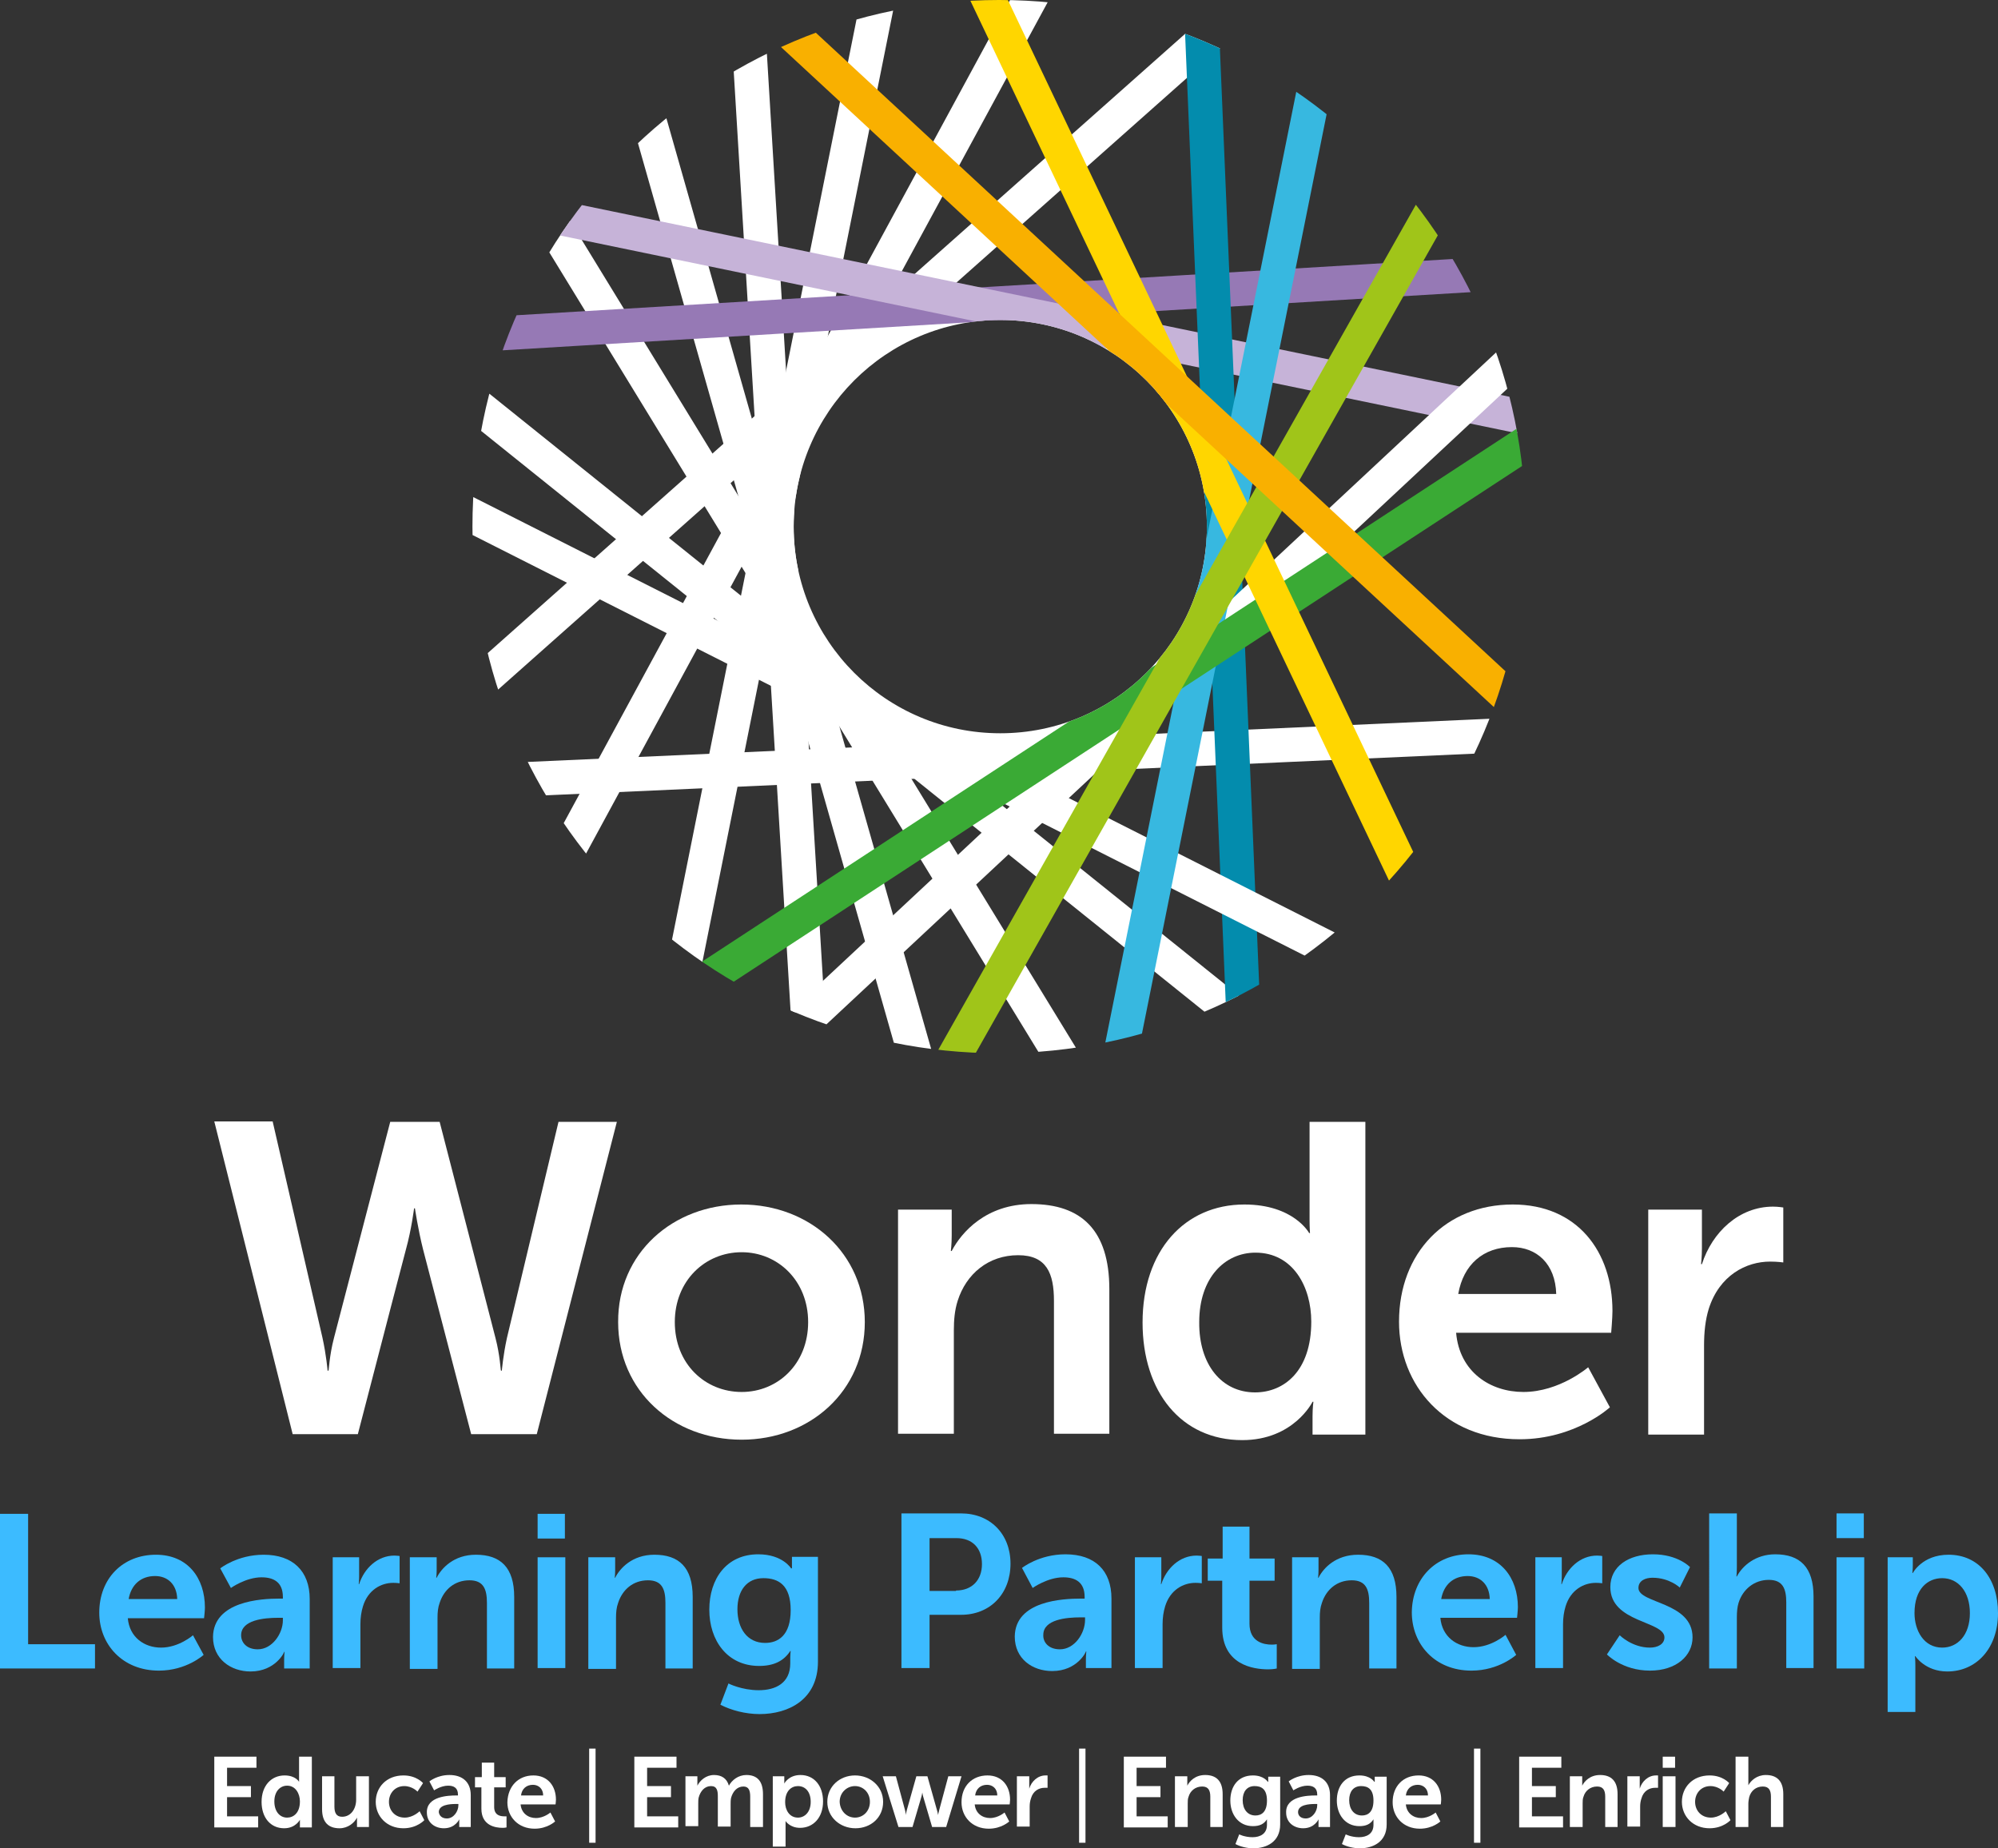
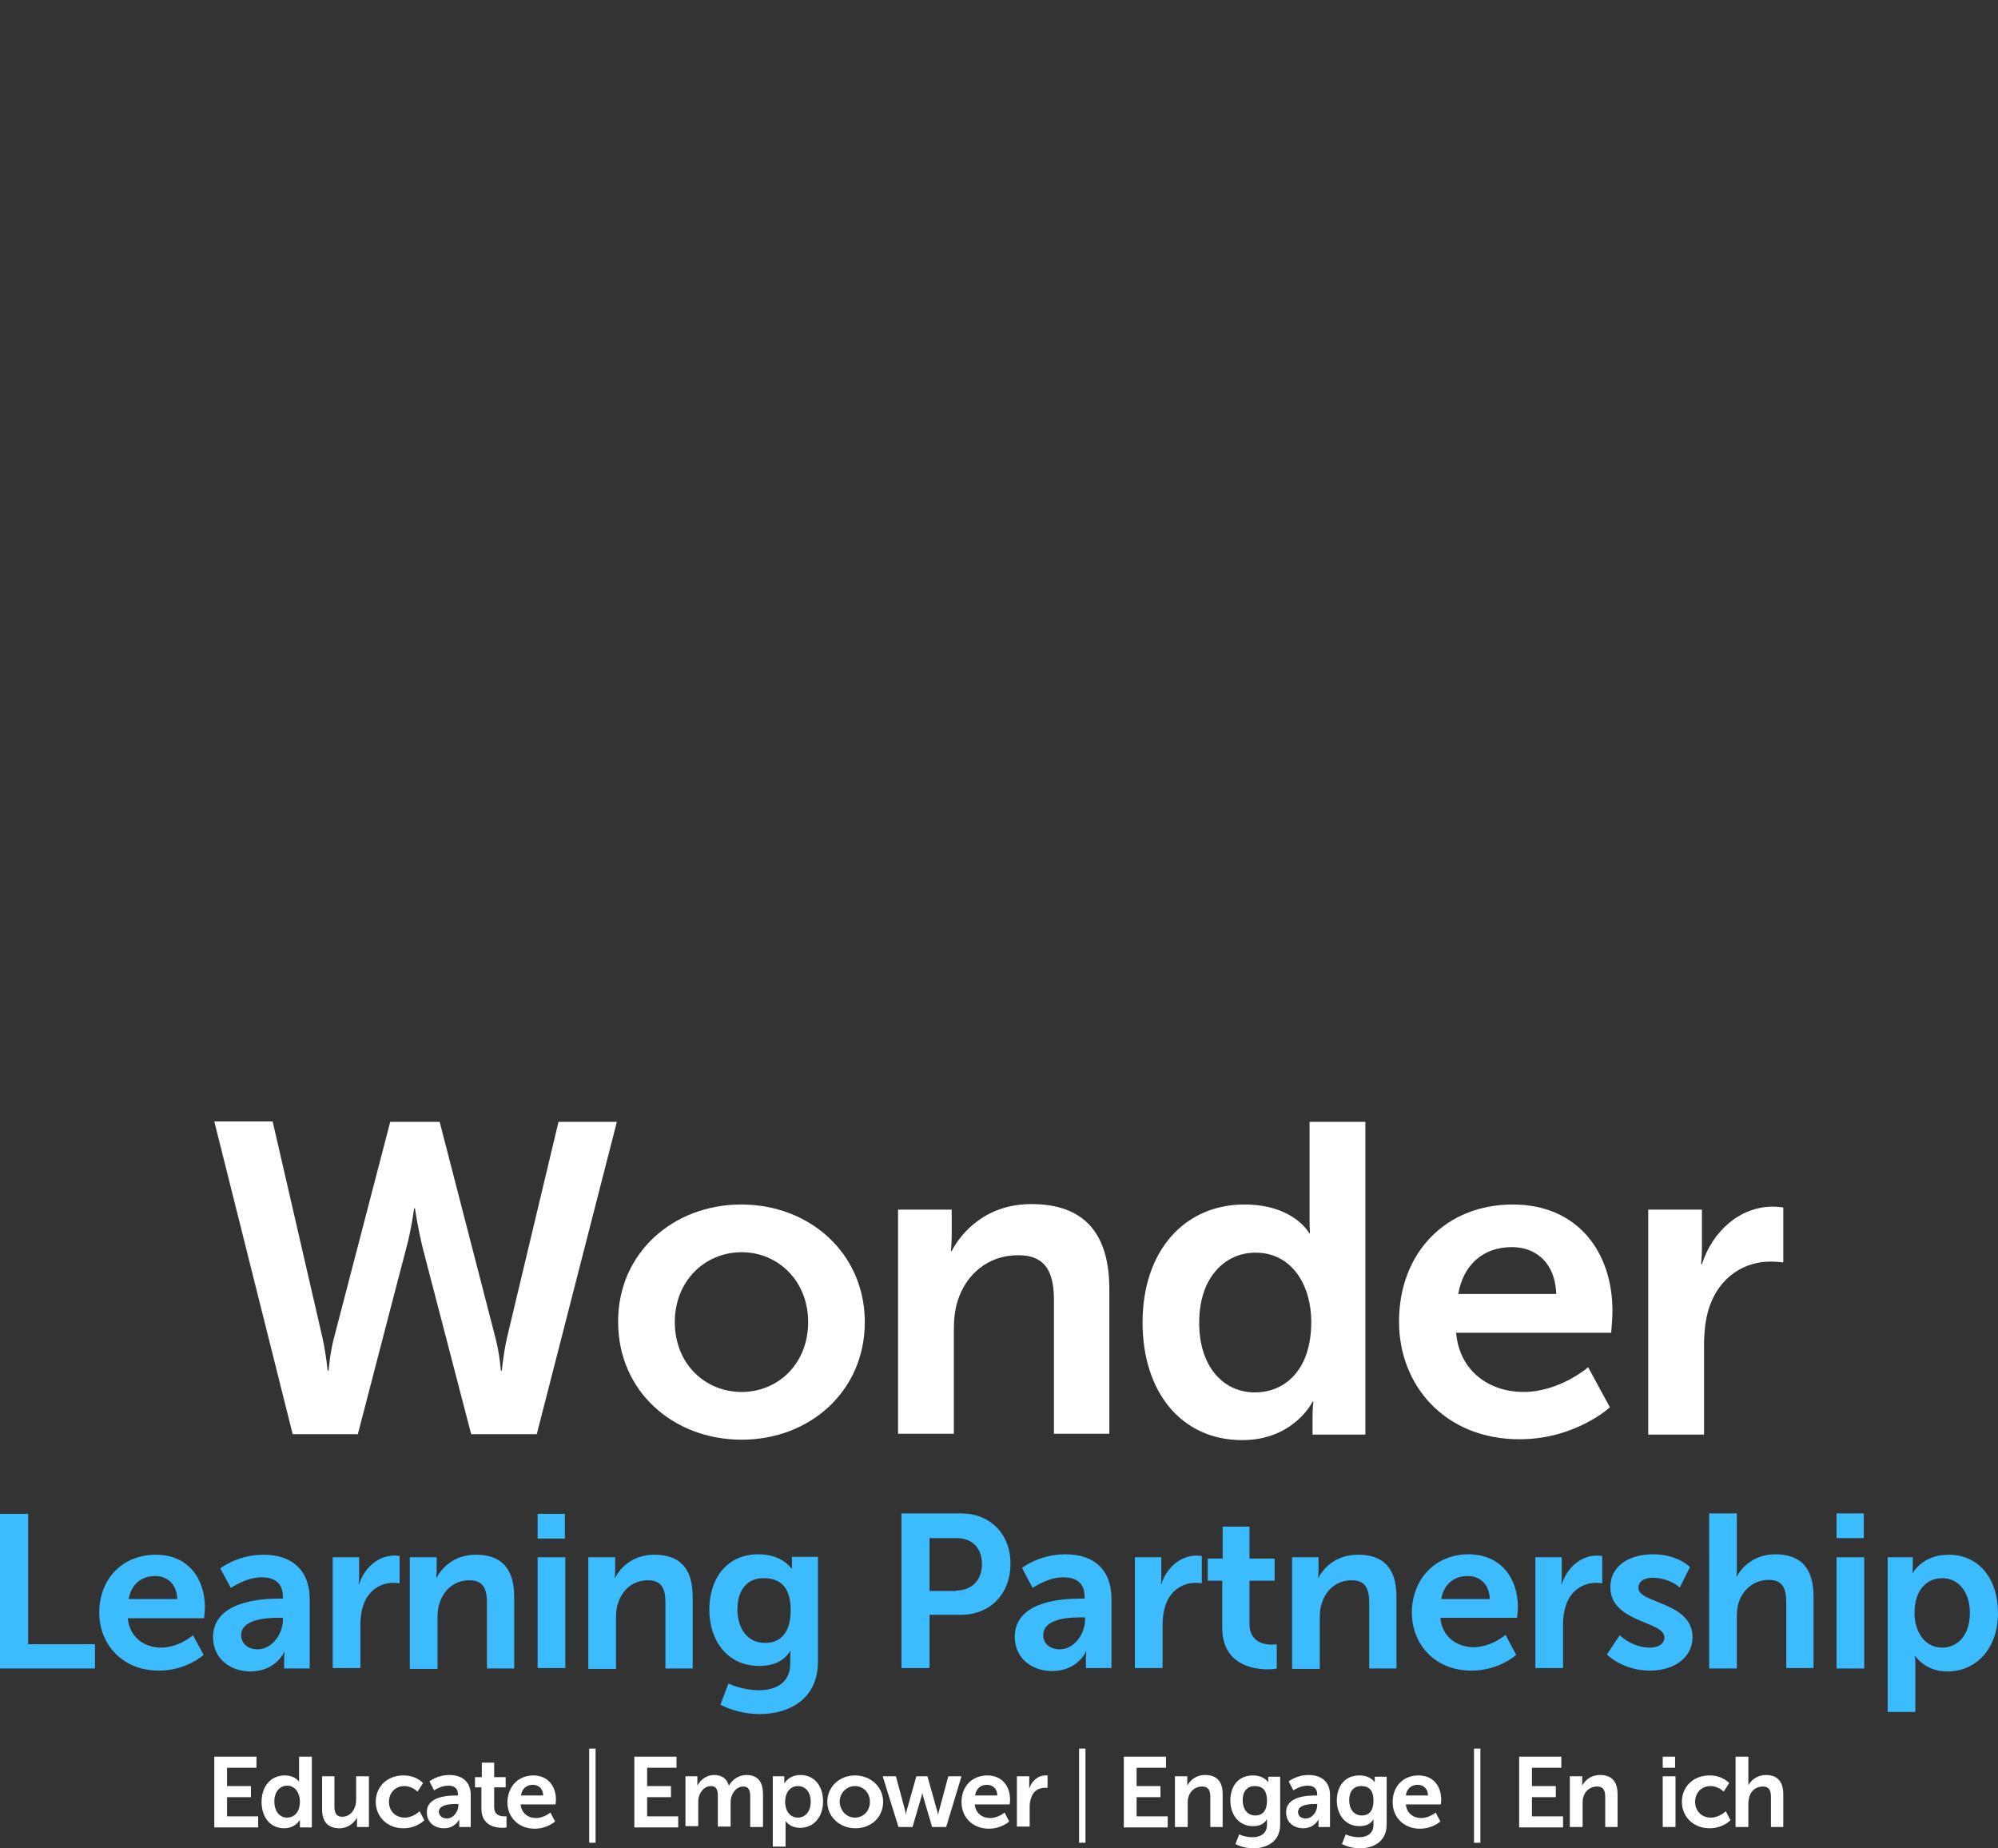
<svg xmlns="http://www.w3.org/2000/svg" xmlns:xlink="http://www.w3.org/1999/xlink" version="1.1" id="Layer_1" x="0px" y="0px" width="469px" height="433.8px" viewBox="0 0 469 433.8" style="enable-background:new 0 0 469 433.8;" xml:space="preserve">
  <rect x="0" y="0" width="469" height="433.8" fill="#333333" stroke="none" />
  <style type="text/css">
	.st0{fill:#FFFFFF;}
	.st1{fill:#3cbbff;}
	.st2{clip-path:url(#SVGID_00000147199184132739892860000000728031739432330400_);}
	.st3{fill:none;stroke:#FFFFFF;stroke-width:8.021;stroke-miterlimit:10;}
	.st4{fill:none;stroke:#FFFFFF;stroke-width:8.02;stroke-miterlimit:10;}
	.st5{fill:none;stroke:#09416B;stroke-width:8.021;stroke-miterlimit:10;}
	.st6{fill:none;stroke:#9679B5;stroke-width:8.021;stroke-miterlimit:10;}
	.st7{fill:none;stroke:#C6B3D8;stroke-width:8.021;stroke-miterlimit:10;}
	.st8{fill:none;stroke:#038CAD;stroke-width:8.02;stroke-miterlimit:10;}
	.st9{fill:none;stroke:#37B8E0;stroke-width:8.02;stroke-miterlimit:10;}
	.st10{fill:none;stroke:#3AAA35;stroke-width:8.021;stroke-miterlimit:10;}
	.st11{fill:none;stroke:#FFD600;stroke-width:8.021;stroke-miterlimit:10;}
	.st12{fill:none;stroke:#A0C519;stroke-width:8.021;stroke-miterlimit:10;}
	.st13{fill:none;stroke:#F9B000;stroke-width:8.021;stroke-miterlimit:10;}
</style>
  <g>
    <g>
      <g>
        <path class="st0" d="M116.3,314c1.1,4.2,1.2,7.7,1.3,7.7h0.2c0,0,0.3-3.6,1.2-7.7l12.1-50.7h13.7L126,336.6h-15.4l-11.3-43.4     c-1.2-4.8-1.9-9.6-1.9-9.6h-0.2c0,0-0.6,4.9-1.9,9.6l-3.4,13l-7.9,30.4H68.7l-18.4-73.4h13.7L75.7,314c0.9,4.1,1.2,7.7,1.2,7.7     h0.2c0.1,0,0.2-3.5,1.3-7.7l13.2-50.7h11.6L116.3,314z" />
        <path class="st0" d="M174,282.7c16.1,0,29,11.5,29,27.6c0,16.2-12.9,27.6-28.9,27.6c-16.1,0-29-11.4-29-27.6     C145,294.1,158,282.7,174,282.7z M174.1,326.7c8.5,0,15.6-6.6,15.6-16.4c0-9.7-7.1-16.4-15.6-16.4c-8.6,0-15.7,6.7-15.7,16.4     C158.4,320.1,165.5,326.7,174.1,326.7z" />
        <path class="st0" d="M210.8,283.9h12.6v6.1c0,2-0.2,3.6-0.2,3.6h0.2c2.3-4.4,8.1-11,18.7-11c11.7,0,18.3,6.1,18.3,20v33.9h-13     v-31.2c0-6.4-1.7-10.7-8.4-10.7c-7,0-12.2,4.4-14.2,10.7c-0.7,2.2-0.9,4.5-0.9,7v24.2h-13.1V283.9z" />
        <path class="st0" d="M292.1,282.7c11.6,0,15.2,6.7,15.2,6.7h0.2c0,0-0.1-1.3-0.1-3v-23.1h13.1v73.4h-12.4v-4.3     c0-2,0.2-3.4,0.2-3.4h-0.2c0,0-4.4,9-16.5,9c-14.3,0-23.4-11.3-23.4-27.6C268.2,293.5,278.1,282.7,292.1,282.7z M294.6,326.8     c6.8,0,13.2-5,13.2-16.6c0-8.2-4.3-16.2-13.1-16.2c-7.2,0-13.2,5.9-13.2,16.3C281.4,320.3,286.8,326.8,294.6,326.8z" />
        <path class="st0" d="M355.1,282.7c15.2,0,23.4,11.1,23.4,25c0,1.6-0.3,5.1-0.3,5.1h-36.4c0.8,9.2,8,13.9,15.8,13.9     c8.5,0,15.2-5.8,15.2-5.8l5.1,9.4c0,0-8.1,7.5-21.2,7.5c-17.5,0-28.3-12.6-28.3-27.6C328.4,294,339.4,282.7,355.1,282.7z      M365.3,303.7c-0.2-7.1-4.6-11-10.4-11c-6.7,0-11.4,4.1-12.6,11H365.3z" />
        <path class="st0" d="M386.9,283.9h12.6v9.1c0,2-0.2,3.7-0.2,3.7h0.2c2.4-7.5,8.7-13.5,16.7-13.5c1.2,0,2.4,0.2,2.4,0.2v12.9     c0,0-1.3-0.2-3.1-0.2c-5.6,0-11.9,3.2-14.4,11.1c-0.8,2.6-1.1,5.5-1.1,8.6v20.9h-13.1V283.9z" />
      </g>
      <g>
        <g>
          <path class="st1" d="M0,355.3h6.6v30.6h15.7v5.7H0V355.3z" />
          <path class="st1" d="M36.6,364.9c7.5,0,11.5,5.5,11.5,12.4c0,0.8-0.2,2.5-0.2,2.5H30c0.4,4.5,3.9,6.9,7.8,6.9      c4.2,0,7.5-2.9,7.5-2.9l2.5,4.6c0,0-4,3.7-10.5,3.7c-8.6,0-14-6.2-14-13.6C23.3,370.5,28.8,364.9,36.6,364.9z M41.6,375.3      c-0.1-3.5-2.3-5.4-5.2-5.4c-3.3,0-5.6,2-6.2,5.4H41.6z" />
          <path class="st1" d="M65.5,375.2h0.9v-0.4c0-3.4-2.1-4.6-5-4.6c-3.7,0-7.2,2.5-7.2,2.5l-2.5-4.6c0,0,4-3.2,10.2-3.2      c6.8,0,10.8,3.8,10.8,10.4v16.3h-6v-2.1c0-1,0.1-1.8,0.1-1.8h-0.1c0.1,0-2,4.6-7.9,4.6c-4.6,0-8.8-2.9-8.8-8.1      C50.1,375.8,61.3,375.2,65.5,375.2z M60.5,387.1c3.4,0,5.9-3.7,5.9-6.8v-0.6h-1.1c-3.3,0-8.7,0.5-8.7,4.1      C56.6,385.5,57.9,387.1,60.5,387.1z" />
          <path class="st1" d="M78.1,365.5h6.2v4.5c0,1-0.1,1.8-0.1,1.8h0.1c1.2-3.7,4.3-6.7,8.3-6.7c0.6,0,1.2,0.1,1.2,0.1v6.4      c0,0-0.7-0.1-1.5-0.1c-2.8,0-5.9,1.6-7.1,5.5c-0.4,1.3-0.6,2.7-0.6,4.2v10.3h-6.5V365.5z" />
          <path class="st1" d="M96.3,365.5h6.2v3c0,1-0.1,1.8-0.1,1.8h0.1c1.1-2.2,4-5.4,9.2-5.4c5.8,0,9,3,9,9.9v16.8h-6.4v-15.4      c0-3.2-0.8-5.3-4.1-5.3c-3.5,0-6,2.2-7,5.3c-0.4,1.1-0.5,2.2-0.5,3.5v12h-6.5V365.5z" />
          <path class="st1" d="M126.2,355.3h6.4v5.8h-6.4V355.3z M126.2,365.5h6.5v26h-6.5V365.5z" />
          <path class="st1" d="M138.2,365.5h6.2v3c0,1-0.1,1.8-0.1,1.8h0.1c1.1-2.2,4-5.4,9.2-5.4c5.8,0,9,3,9,9.9v16.8h-6.4v-15.4      c0-3.2-0.8-5.3-4.1-5.3c-3.5,0-6,2.2-7,5.3c-0.4,1.1-0.5,2.2-0.5,3.5v12h-6.5V365.5z" />
          <path class="st1" d="M178.1,396.7c4,0,7.4-1.7,7.4-6.3v-1.5c0-0.6,0.1-1.4,0.1-1.4h-0.1c-1.5,2.3-3.8,3.5-7.3,3.5      c-7.5,0-11.7-6-11.7-13.2s4-13,11.5-13c5.7,0,7.7,3.3,7.7,3.3h0.2c0,0,0-0.3,0-0.7v-2h6.1V390c0,8.9-6.9,12.3-13.7,12.3      c-3.3,0-6.7-0.9-9.2-2.2l1.9-5C170.9,395.1,174.1,396.7,178.1,396.7z M185.6,377.9c0-5.9-2.9-7.5-6.4-7.5      c-3.9,0-6.1,2.9-6.1,7.3c0,4.5,2.3,7.9,6.5,7.9C182.7,385.6,185.6,383.8,185.6,377.9z" />
        </g>
        <g>
          <path class="st1" d="M211.6,355.2h14c6.8,0,11.6,4.8,11.6,11.8c0,7.1-4.8,12-11.6,12h-7.4v12.5h-6.6V355.2z M224.4,373.3      c3.8,0,6.1-2.5,6.1-6.2c0-3.7-2.2-6.1-6-6.1h-6.3v12.4H224.4z" />
          <path class="st1" d="M253.7,375.2h0.9v-0.4c0-3.4-2.1-4.6-5-4.6c-3.7,0-7.2,2.5-7.2,2.5l-2.5-4.7c0,0,4-3.2,10.2-3.2      c6.9,0,10.8,3.8,10.8,10.4v16.3h-6v-2.1c0-1,0.1-1.8,0.1-1.8h-0.1c0.1,0-2,4.6-7.9,4.6c-4.7,0-8.8-2.9-8.8-8.1      C238.3,375.7,249.5,375.2,253.7,375.2z M248.8,387.1c3.4,0,5.9-3.7,5.9-6.9v-0.6h-1.1c-3.3,0-8.7,0.5-8.7,4.1      C244.8,385.4,246.1,387.1,248.8,387.1z" />
          <path class="st1" d="M266.4,365.5h6.2v4.5c0,1-0.1,1.8-0.1,1.8h0.1c1.2-3.7,4.3-6.7,8.3-6.7c0.6,0,1.2,0.1,1.2,0.1v6.4      c0,0-0.7-0.1-1.5-0.1c-2.8,0-5.9,1.6-7.1,5.5c-0.4,1.3-0.6,2.7-0.6,4.2v10.3h-6.5V365.5z" />
          <path class="st1" d="M286.9,371h-3.4v-5.2h3.5v-7.5h6.3v7.5h5.9v5.2h-5.9v10.1c0,4.3,3.4,4.9,5.2,4.9c0.7,0,1.2-0.1,1.2-0.1v5.7      c0,0-0.8,0.2-2,0.2c-3.6,0-10.8-1.1-10.8-9.8V371z" />
          <path class="st1" d="M303.3,365.5h6.2v3c0,1-0.1,1.8-0.1,1.8h0.1c1.1-2.2,4-5.4,9.3-5.4c5.8,0,9,3,9,9.9v16.8h-6.4v-15.4      c0-3.2-0.8-5.3-4.1-5.3c-3.5,0-6,2.2-7,5.3c-0.4,1.1-0.5,2.2-0.5,3.5v12h-6.5V365.5z" />
          <path class="st1" d="M344.7,364.8c7.5,0,11.6,5.5,11.6,12.4c0,0.8-0.2,2.5-0.2,2.5h-18c0.4,4.5,3.9,6.9,7.8,6.9      c4.2,0,7.5-2.9,7.5-2.9l2.5,4.7c0,0-4,3.7-10.5,3.7c-8.6,0-14-6.2-14-13.7C331.5,370.5,337,364.8,344.7,364.8z M349.7,375.3      c-0.1-3.5-2.3-5.4-5.2-5.4c-3.3,0-5.6,2-6.2,5.4H349.7z" />
          <path class="st1" d="M360.4,365.5h6.2v4.5c0,1-0.1,1.8-0.1,1.8h0.1c1.2-3.7,4.3-6.7,8.3-6.7c0.6,0,1.2,0.1,1.2,0.1v6.4      c0,0-0.7-0.1-1.5-0.1c-2.8,0-5.9,1.6-7.1,5.5c-0.4,1.3-0.6,2.7-0.6,4.2v10.3h-6.5V365.5z" />
          <path class="st1" d="M380.2,383.8c0,0,2.9,2.9,7.1,2.9c1.8,0,3.4-0.8,3.4-2.4c0-3.9-12.7-3.4-12.7-11.8c0-4.9,4.3-7.7,10-7.7      c5.9,0,8.7,3,8.7,3l-2.4,4.8c0,0-2.4-2.3-6.4-2.3c-1.7,0-3.3,0.7-3.3,2.4c0,3.7,12.7,3.2,12.7,11.6c0,4.3-3.8,7.8-10,7.8      c-6.5,0-10.1-3.8-10.1-3.8L380.2,383.8z" />
          <path class="st1" d="M401.2,355.2h6.5v12.6c0,1.3-0.1,2.2-0.1,2.2h0.1c1.3-2.5,4.4-5.2,9-5.2c5.8,0,9,3,9,9.9v16.8h-6.4v-15.4      c0-3.2-0.8-5.3-4.1-5.3c-3.4,0-6.1,2.2-7.1,5.4c-0.3,1-0.4,2.1-0.4,3.4v12h-6.5V355.2z" />
          <path class="st1" d="M431.1,355.2h6.4v5.8h-6.4V355.2z M431.1,365.5h6.5v26.1h-6.5V365.5z" />
          <path class="st1" d="M443.1,365.5h5.9v1.9c0,1-0.1,1.8-0.1,1.8h0.1c0,0,2.2-4.3,8.4-4.3c7.1,0,11.6,5.6,11.6,13.7      c0,8.3-5.1,13.7-11.9,13.7c-5.2,0-7.5-3.6-7.5-3.6h-0.1c0,0,0.1,0.9,0.1,2.2v10.9h-6.5V365.5z M455.9,386.7      c3.6,0,6.5-2.9,6.5-8.1c0-5-2.7-8.2-6.5-8.2c-3.4,0-6.5,2.5-6.5,8.2C449.4,382.7,451.6,386.7,455.9,386.7z" />
        </g>
      </g>
      <g>
        <path class="st0" d="M50.3,412.3h9.9v2.6h-6.9v4.3h5.6v2.6h-5.6v4.5h7.3v2.6H50.3V412.3z" />
        <path class="st0" d="M66.8,416.7c2.6,0,3.4,1.5,3.4,1.5h0c0,0,0-0.3,0-0.7v-5.2h3v16.6h-2.8v-1c0-0.4,0-0.8,0-0.8h0     c0,0-1,2-3.7,2c-3.2,0-5.3-2.5-5.3-6.2C61.4,419.1,63.7,416.7,66.8,416.7z M67.4,426.6c1.5,0,3-1.1,3-3.8c0-1.8-1-3.7-3-3.7     c-1.6,0-3,1.3-3,3.7C64.4,425.2,65.7,426.6,67.4,426.6z" />
        <path class="st0" d="M75.5,416.9h3v7.1c0,1.4,0.4,2.4,1.8,2.4c2.1,0,3.3-1.9,3.3-4v-5.5h3v11.9h-2.8v-1.4c0-0.5,0-0.8,0-0.8h0     c-0.6,1.2-2.1,2.5-4.1,2.5c-2.5,0-4.1-1.3-4.1-4.5V416.9z" />
        <path class="st0" d="M94.7,416.7c3.1,0,4.6,1.8,4.6,1.8l-1.3,2c0,0-1.2-1.3-3.1-1.3c-2.2,0-3.6,1.7-3.6,3.7c0,2,1.4,3.7,3.7,3.7     c2,0,3.5-1.5,3.5-1.5l1.1,2.1c0,0-1.7,1.9-4.9,1.9c-3.9,0-6.5-2.8-6.5-6.2C88.2,419.5,90.7,416.7,94.7,416.7z" />
        <path class="st0" d="M107.1,421.4h0.4v-0.2c0-1.6-1-2.1-2.3-2.1c-1.7,0-3.3,1.1-3.3,1.1l-1.1-2.1c0,0,1.8-1.5,4.7-1.5     c3.1,0,5,1.7,5,4.7v7.5h-2.7v-1c0-0.5,0-0.8,0-0.8h0c0,0-0.9,2.1-3.6,2.1c-2.1,0-4-1.3-4-3.7     C100.1,421.6,105.2,421.4,107.1,421.4z M104.9,426.8c1.6,0,2.7-1.7,2.7-3.1v-0.3H107c-1.5,0-4,0.2-4,1.9     C103.1,426.1,103.7,426.8,104.9,426.8z" />
        <path class="st0" d="M113,419.5h-1.5v-2.4h1.6v-3.4h2.9v3.4h2.7v2.4h-2.7v4.6c0,2,1.5,2.2,2.4,2.2c0.3,0,0.5,0,0.5,0v2.6     c0,0-0.4,0.1-0.9,0.1c-1.7,0-5-0.5-5-4.5V419.5z" />
        <path class="st0" d="M125.2,416.7c3.4,0,5.3,2.5,5.3,5.7c0,0.4-0.1,1.1-0.1,1.1h-8.2c0.2,2.1,1.8,3.2,3.6,3.2     c1.9,0,3.4-1.3,3.4-1.3l1.1,2.1c0,0-1.8,1.7-4.8,1.7c-3.9,0-6.4-2.8-6.4-6.2C119.2,419.2,121.7,416.7,125.2,416.7z M127.5,421.4     c0-1.6-1.1-2.5-2.4-2.5c-1.5,0-2.6,0.9-2.8,2.5H127.5z" />
        <path class="st0" d="M138.3,410.4h1.5v22.1h-1.5V410.4z" />
        <path class="st0" d="M148.9,412.3h9.9v2.6h-6.9v4.3h5.6v2.6h-5.6v4.5h7.3v2.6h-10.3V412.3z" />
        <path class="st0" d="M160.9,416.9h2.8v1.4c0,0.4,0,0.8,0,0.8h0c0.6-1.2,2-2.5,3.9-2.5c1.8,0,3,0.8,3.5,2.5h0     c0.7-1.3,2.2-2.5,4.1-2.5c2.5,0,3.9,1.4,3.9,4.5v7.7h-3v-7.1c0-1.4-0.3-2.4-1.6-2.4c-1.5,0-2.5,1.2-2.9,2.7     c-0.1,0.5-0.1,1-0.1,1.5v5.2h-3v-7.1c0-1.3-0.2-2.4-1.6-2.4c-1.5,0-2.5,1.2-2.9,2.7c-0.1,0.4-0.1,1-0.1,1.5v5.2h-3V416.9z" />
        <path class="st0" d="M181.4,416.9h2.7v0.9c0,0.4,0,0.8,0,0.8h0c0,0,1-2,3.8-2c3.2,0,5.3,2.5,5.3,6.2c0,3.8-2.3,6.2-5.4,6.2     c-2.4,0-3.4-1.6-3.4-1.6h0c0,0,0,0.4,0,1v5h-3V416.9z M187.3,426.6c1.6,0,3-1.3,3-3.7c0-2.3-1.2-3.7-3-3.7c-1.5,0-3,1.1-3,3.8     C184.3,424.8,185.3,426.6,187.3,426.6z" />
        <path class="st0" d="M200.7,416.7c3.6,0,6.6,2.6,6.6,6.2c0,3.7-2.9,6.2-6.5,6.2c-3.6,0-6.6-2.6-6.6-6.2     C194.2,419.3,197.1,416.7,200.7,416.7z M200.7,426.6c1.9,0,3.5-1.5,3.5-3.7c0-2.2-1.6-3.7-3.5-3.7c-1.9,0-3.6,1.5-3.6,3.7     C197.2,425.1,198.8,426.6,200.7,426.6z" />
        <path class="st0" d="M207.2,416.9h3.1l2.1,7.8c0.2,0.6,0.2,1.3,0.2,1.3h0c0,0,0.1-0.6,0.3-1.3l2.2-7.8h2.6l2.2,7.8     c0.2,0.6,0.3,1.3,0.3,1.3h0c0,0,0.1-0.6,0.3-1.3l2.1-7.8h3.1l-3.6,11.9h-3.3l-2-6.8c-0.2-0.6-0.3-1.3-0.3-1.3h0     c0,0-0.1,0.7-0.3,1.3l-2,6.8h-3.3L207.2,416.9z" />
        <path class="st0" d="M231.8,416.7c3.4,0,5.3,2.5,5.3,5.7c0,0.4-0.1,1.1-0.1,1.1h-8.2c0.2,2.1,1.8,3.2,3.6,3.2     c1.9,0,3.4-1.3,3.4-1.3l1.1,2.1c0,0-1.8,1.7-4.8,1.7c-3.9,0-6.4-2.8-6.4-6.2C225.7,419.2,228.2,416.7,231.8,416.7z M234.1,421.4     c0-1.6-1.1-2.5-2.4-2.5c-1.5,0-2.6,0.9-2.8,2.5H234.1z" />
        <path class="st0" d="M238.8,416.9h2.8v2.1c0,0.4,0,0.8,0,0.8h0c0.5-1.7,2-3.1,3.8-3.1c0.3,0,0.5,0,0.5,0v2.9c0,0-0.3,0-0.7,0     c-1.3,0-2.7,0.7-3.2,2.5c-0.2,0.6-0.3,1.2-0.3,1.9v4.7h-3V416.9z" />
        <path class="st0" d="M253.3,410.4h1.5v22.1h-1.5V410.4z" />
        <path class="st0" d="M263.8,412.3h9.9v2.6h-6.9v4.3h5.6v2.6h-5.6v4.5h7.3v2.6h-10.3V412.3z" />
        <path class="st0" d="M275.9,416.9h2.8v1.4c0,0.4,0,0.8,0,0.8h0c0.5-1,1.8-2.5,4.2-2.5c2.6,0,4.1,1.4,4.1,4.5v7.7h-2.9v-7.1     c0-1.4-0.4-2.4-1.9-2.4c-1.6,0-2.8,1-3.2,2.4c-0.2,0.5-0.2,1-0.2,1.6v5.5h-3V416.9z" />
        <path class="st0" d="M294,431.2c1.8,0,3.4-0.8,3.4-2.9v-0.7c0-0.3,0-0.6,0-0.6h0c-0.7,1.1-1.7,1.6-3.3,1.6c-3.4,0-5.3-2.8-5.3-6     c0-3.3,1.8-5.9,5.3-5.9c2.6,0,3.5,1.5,3.5,1.5h0.1c0,0,0-0.1,0-0.3v-0.9h2.8v11.2c0,4.1-3.2,5.6-6.3,5.6c-1.5,0-3.1-0.4-4.2-1     l0.9-2.3C290.7,430.5,292.2,431.2,294,431.2z M297.4,422.6c0-2.7-1.3-3.4-2.9-3.4c-1.8,0-2.8,1.3-2.8,3.3c0,2.1,1.1,3.6,3,3.6     C296.1,426.1,297.4,425.3,297.4,422.6z" />
        <path class="st0" d="M308.8,421.4h0.4v-0.2c0-1.6-1-2.1-2.3-2.1c-1.7,0-3.3,1.1-3.3,1.1l-1.1-2.1c0,0,1.8-1.5,4.7-1.5     c3.1,0,5,1.7,5,4.7v7.5h-2.7v-1c0-0.5,0-0.8,0-0.8h0c0,0-0.9,2.1-3.6,2.1c-2.1,0-4-1.3-4-3.7     C301.8,421.6,306.9,421.4,308.8,421.4z M306.5,426.8c1.6,0,2.7-1.7,2.7-3.1v-0.3h-0.5c-1.5,0-4,0.2-4,1.9     C304.7,426.1,305.3,426.8,306.5,426.8z" />
        <path class="st0" d="M319,431.2c1.8,0,3.4-0.8,3.4-2.9v-0.7c0-0.3,0-0.6,0-0.6h0c-0.7,1.1-1.7,1.6-3.3,1.6c-3.4,0-5.3-2.8-5.3-6     c0-3.3,1.8-5.9,5.3-5.9c2.6,0,3.5,1.5,3.5,1.5h0.1c0,0,0-0.1,0-0.3v-0.9h2.8v11.2c0,4.1-3.2,5.6-6.3,5.6c-1.5,0-3.1-0.4-4.2-1     l0.9-2.3C315.7,430.5,317.2,431.2,319,431.2z M322.4,422.6c0-2.7-1.3-3.4-2.9-3.4c-1.8,0-2.8,1.3-2.8,3.3c0,2.1,1.1,3.6,3,3.6     C321.1,426.1,322.4,425.3,322.4,422.6z" />
        <path class="st0" d="M333,416.7c3.4,0,5.3,2.5,5.3,5.7c0,0.4-0.1,1.1-0.1,1.1h-8.2c0.2,2.1,1.8,3.2,3.6,3.2     c1.9,0,3.4-1.3,3.4-1.3l1.1,2.1c0,0-1.8,1.7-4.8,1.7c-3.9,0-6.4-2.8-6.4-6.2C326.9,419.2,329.4,416.7,333,416.7z M335.2,421.4     c0-1.6-1.1-2.5-2.4-2.5c-1.5,0-2.6,0.9-2.8,2.5H335.2z" />
        <path class="st0" d="M346,410.4h1.5v22.1H346V410.4z" />
        <path class="st0" d="M356.6,412.3h9.9v2.6h-6.9v4.3h5.6v2.6h-5.6v4.5h7.3v2.6h-10.3V412.3z" />
        <path class="st0" d="M368.6,416.9h2.8v1.4c0,0.4,0,0.8,0,0.8h0c0.5-1,1.8-2.5,4.2-2.5c2.6,0,4.1,1.4,4.1,4.5v7.7h-2.9v-7.1     c0-1.4-0.4-2.4-1.9-2.4c-1.6,0-2.8,1-3.2,2.4c-0.2,0.5-0.2,1-0.2,1.6v5.5h-3V416.9z" />
-         <path class="st0" d="M382.1,416.9h2.8v2.1c0,0.4,0,0.8,0,0.8h0c0.5-1.7,2-3.1,3.8-3.1c0.3,0,0.5,0,0.5,0v2.9c0,0-0.3,0-0.7,0     c-1.3,0-2.7,0.7-3.2,2.5c-0.2,0.6-0.3,1.2-0.3,1.9v4.7h-3V416.9z" />
        <path class="st0" d="M390.3,412.3h2.9v2.6h-2.9V412.3z M390.3,416.9h3v11.9h-3V416.9z" />
        <path class="st0" d="M401.3,416.7c3.1,0,4.6,1.8,4.6,1.8l-1.3,2c0,0-1.2-1.3-3.1-1.3c-2.2,0-3.6,1.7-3.6,3.7c0,2,1.4,3.7,3.7,3.7     c2,0,3.5-1.5,3.5-1.5l1.1,2.1c0,0-1.7,1.9-4.9,1.9c-3.9,0-6.5-2.8-6.5-6.2C394.8,419.5,397.3,416.7,401.3,416.7z" />
        <path class="st0" d="M407.4,412.3h3v5.7c0,0.6,0,1,0,1h0c0.6-1.1,2-2.4,4.1-2.4c2.6,0,4.1,1.4,4.1,4.5v7.7h-2.9v-7.1     c0-1.4-0.4-2.4-1.9-2.4c-1.6,0-2.8,1-3.2,2.5c-0.1,0.5-0.2,1-0.2,1.5v5.5h-3V412.3z" />
      </g>
    </g>
    <g>
      <g>
        <defs>
-           <path id="SVGID_1_" d="M234.5,0c-68.3,0-123.6,55.3-123.6,123.6s55.3,123.6,123.6,123.6s123.6-55.3,123.6-123.6S302.8,0,234.5,0      z M234.8,172.1c-26.8,0-48.5-21.7-48.5-48.5s21.7-48.5,48.5-48.5s48.5,21.7,48.5,48.5S261.6,172.1,234.8,172.1z" />
-         </defs>
+           </defs>
        <clipPath id="SVGID_00000043446197711939004300000002298848818963392429_">
          <use xlink:href="#SVGID_1_" style="overflow:visible;" />
        </clipPath>
        <g style="clip-path:url(#SVGID_00000043446197711939004300000002298848818963392429_);">
          <g>
            <line class="st3" x1="189.6" y1="237.4" x2="175.9" y2="11" />
            <circle class="st3" cx="234.8" cy="123.6" r="51.9" />
            <line class="st3" x1="250.3" y1="249.9" x2="130.2" y2="53.6" />
            <line class="st3" x1="352.1" y1="172.6" x2="122.6" y2="182.9" />
            <line class="st4" x1="133.3" y1="199.8" x2="243.6" y2="-3.6" />
            <line class="st3" x1="215.8" y1="251.1" x2="152.1" y2="27.2" />
            <path class="st5" d="M159.5,21.3" />
            <path class="st5" d="M361.7,135" />
            <line class="st3" x1="113.3" y1="159.7" x2="285.4" y2="6.9" />
            <line class="st3" x1="206.1" y1="-0.2" x2="160.6" y2="226.7" />
            <line class="st6" x1="114.7" y1="78.4" x2="346.1" y2="64.5" />
            <line class="st7" x1="358.6" y1="98.1" x2="131.6" y2="51.2" />
            <line class="st3" x1="111.2" y1="94.6" x2="290.2" y2="238.3" />
            <line class="st8" x1="282" y1="3.3" x2="291.8" y2="236.9" />
            <line class="st3" x1="355.9" y1="83.8" x2="187.6" y2="240.9" />
            <line class="st3" x1="312.8" y1="223.1" x2="108" y2="119.6" />
            <line class="st9" x1="262.7" y1="248.9" x2="308.7" y2="19.9" />
            <line class="st10" x1="362.6" y1="101.1" x2="166.3" y2="229.5" />
            <line class="st11" x1="229" y1="-6.6" x2="339.4" y2="225.4" />
            <line class="st12" x1="222.7" y1="250.2" x2="341" y2="40.9" />
            <line class="st13" x1="353.7" y1="163.3" x2="185.3" y2="7.4" />
          </g>
        </g>
      </g>
    </g>
  </g>
</svg>